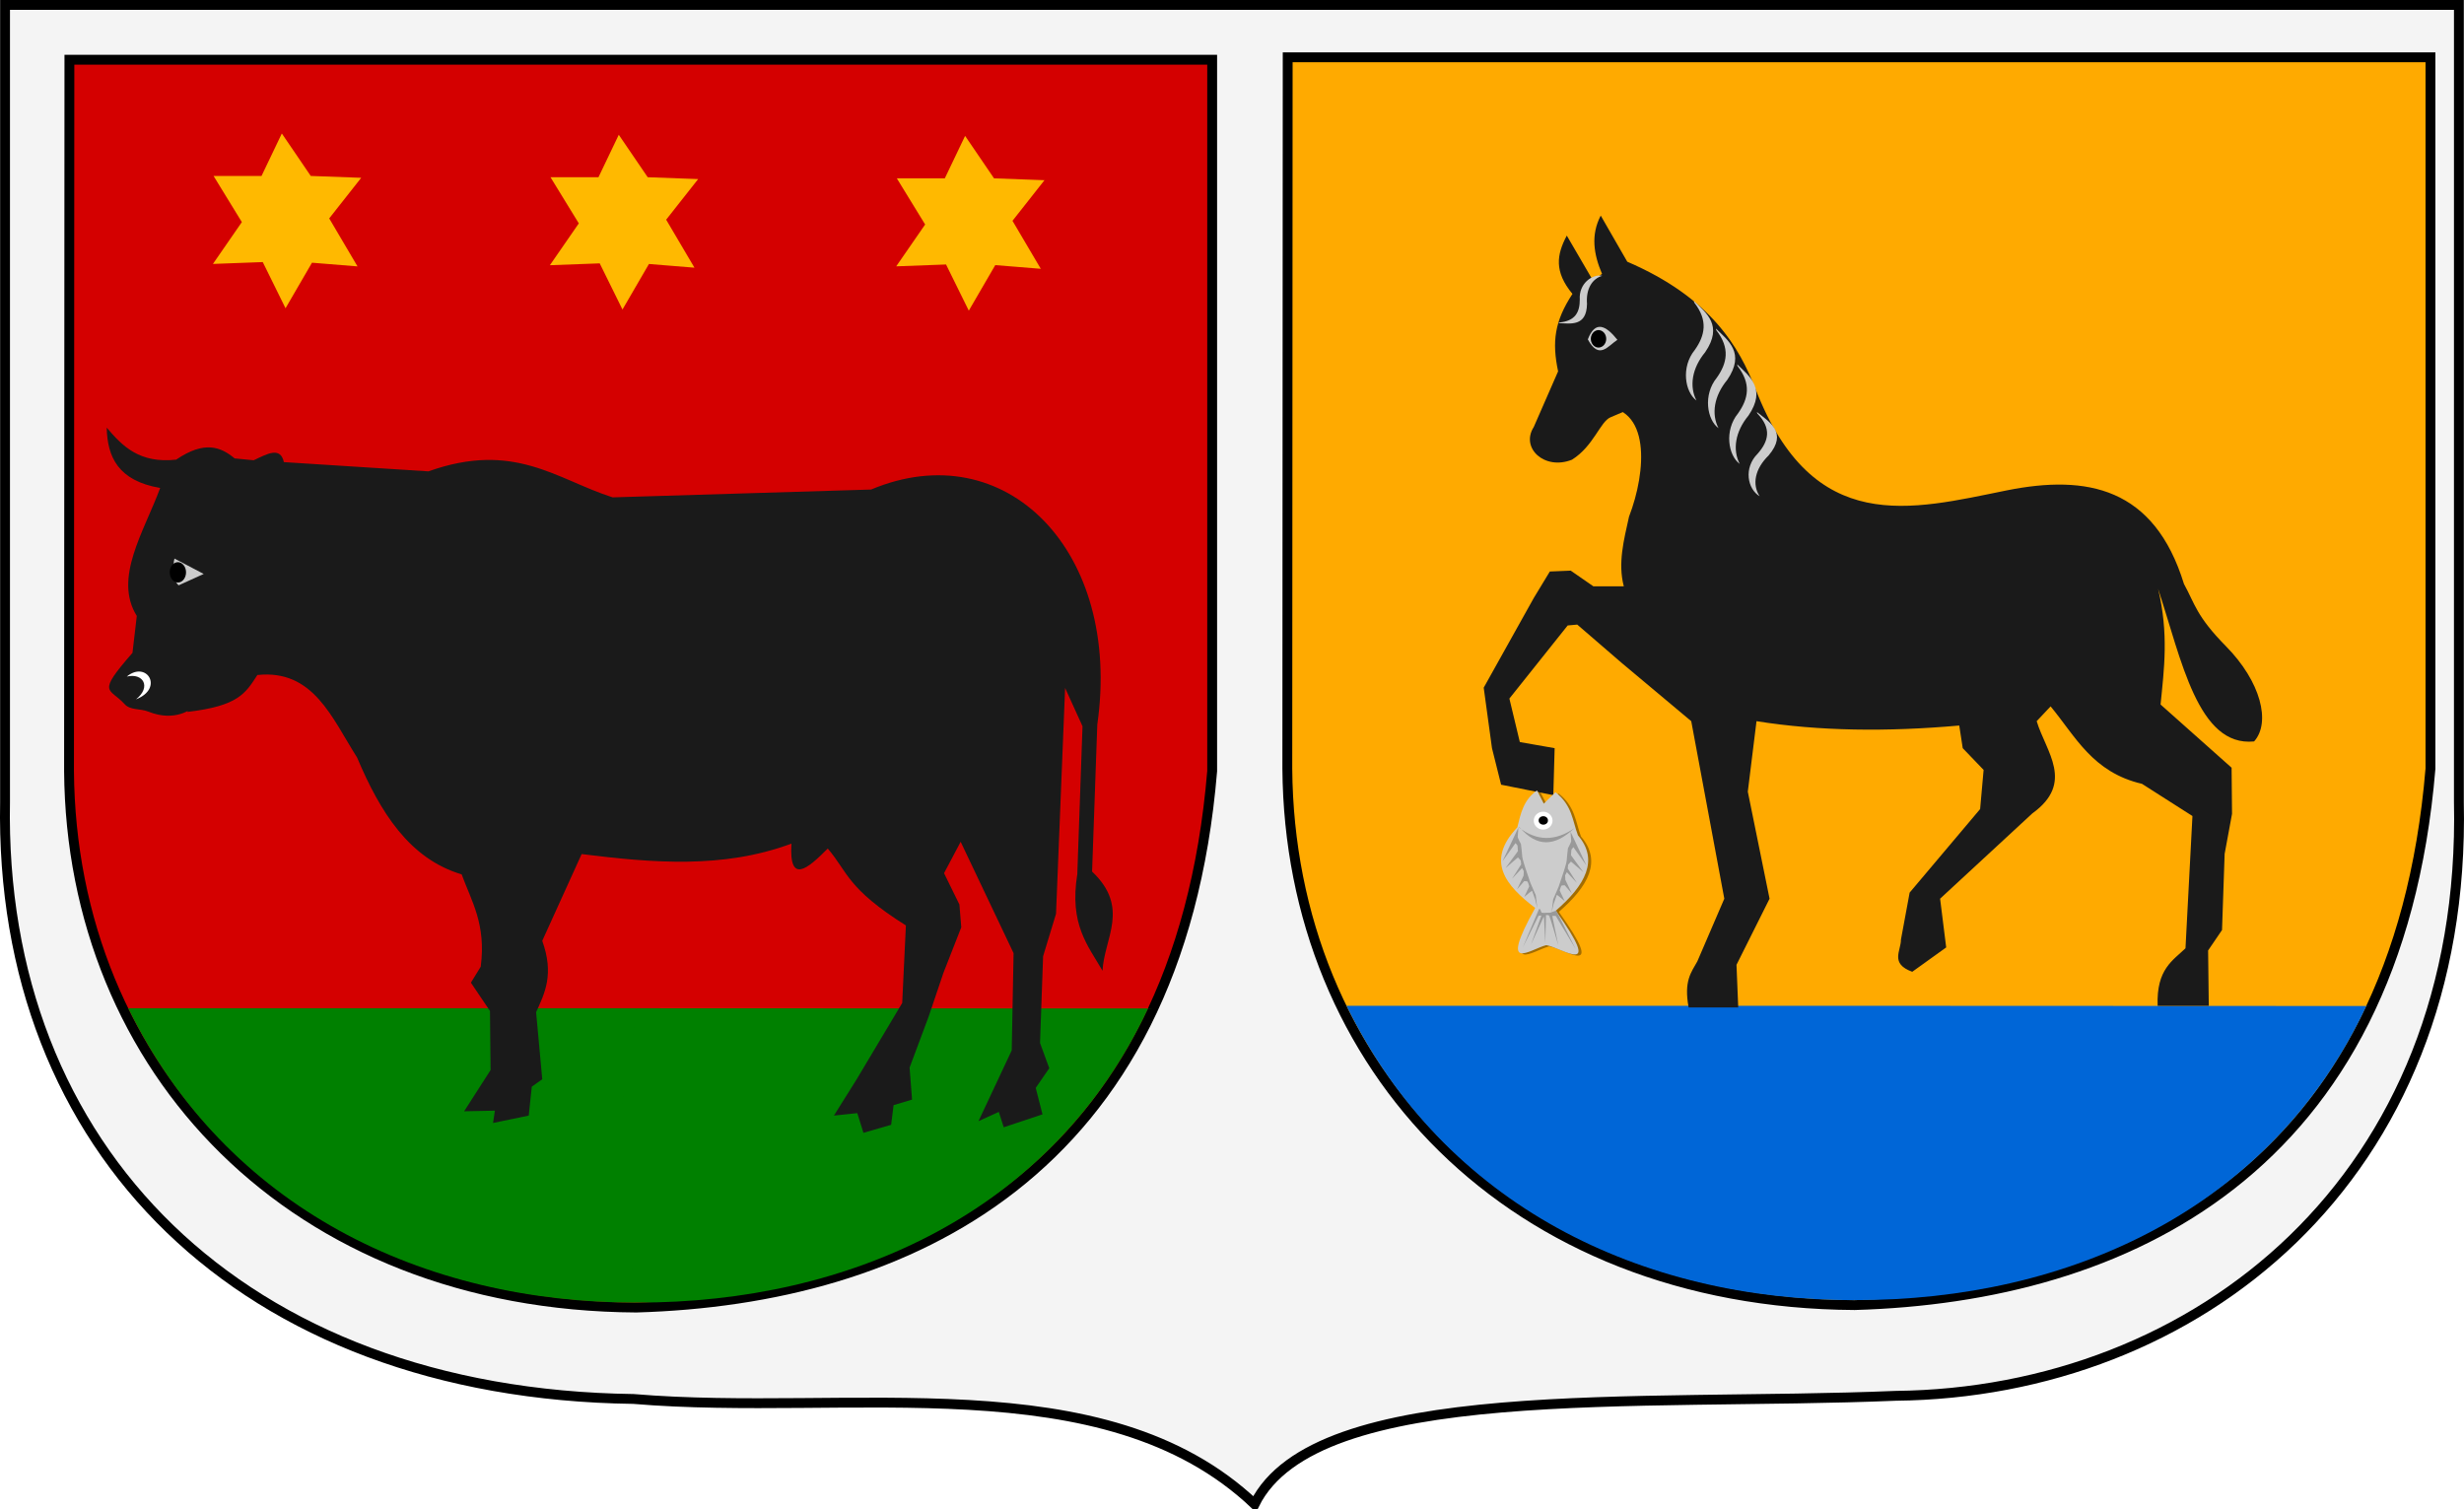
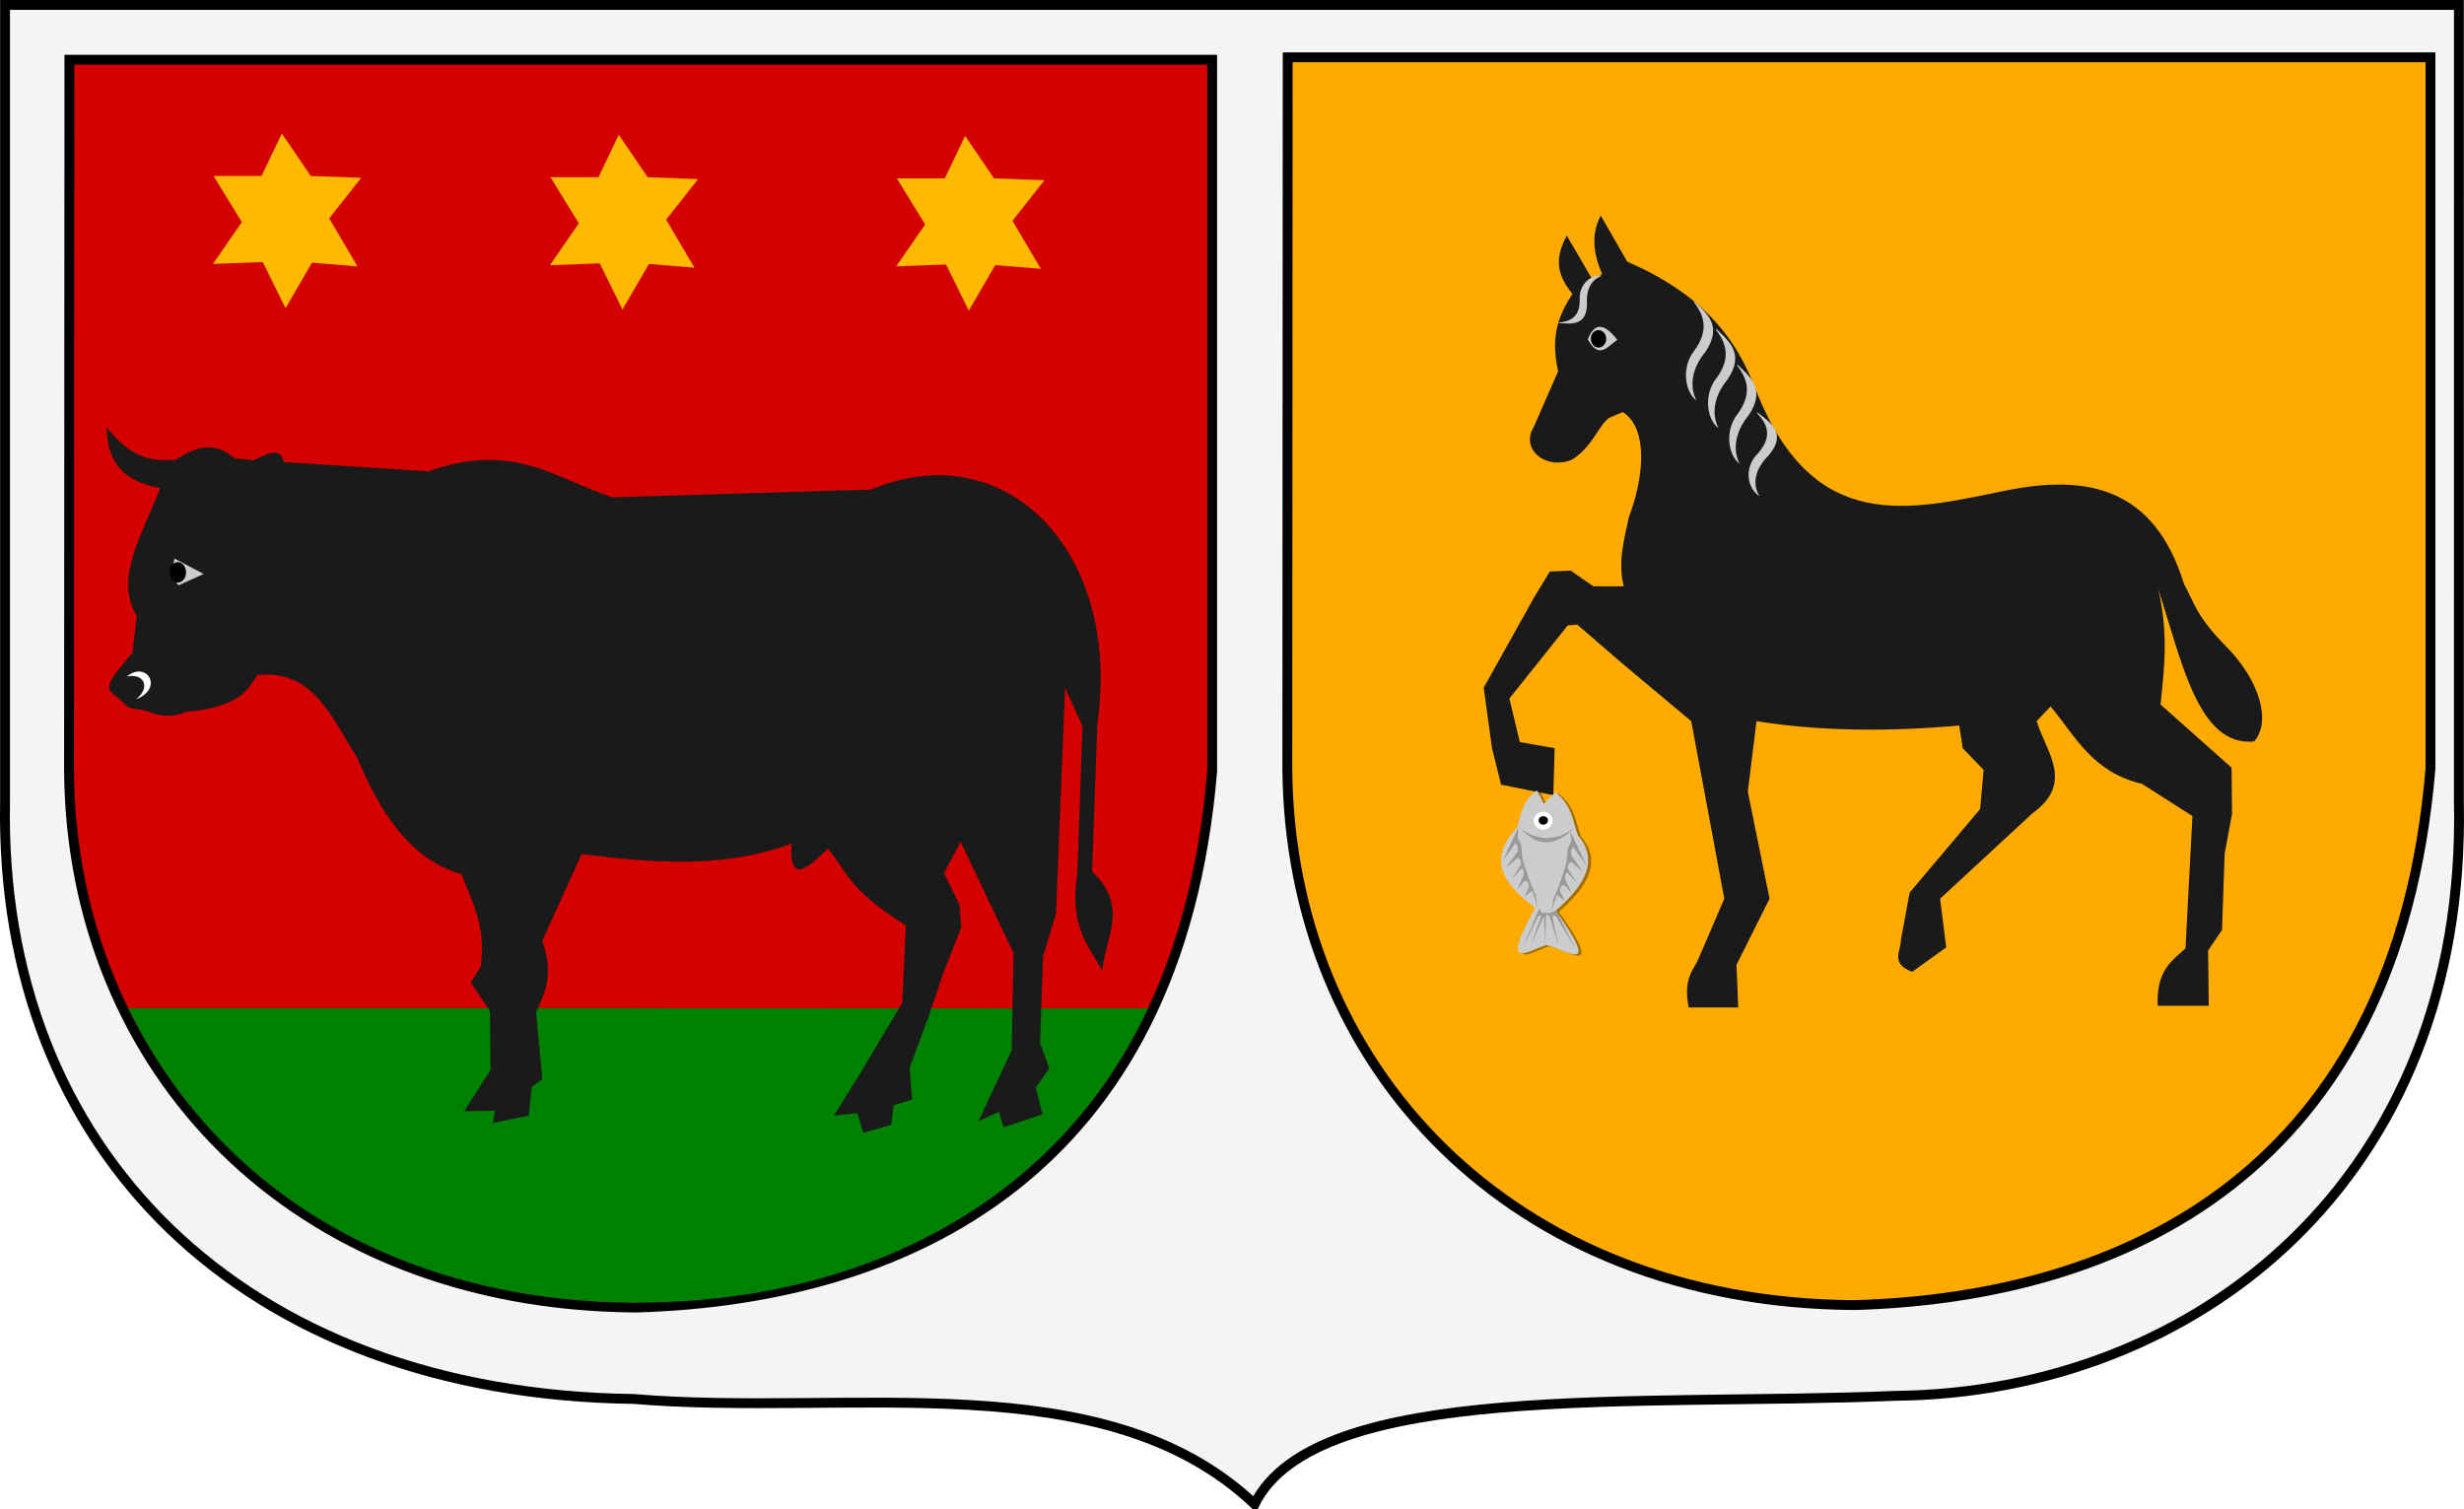
<svg xmlns="http://www.w3.org/2000/svg" xmlns:ns1="http://www.inkscape.org/namespaces/inkscape" xmlns:ns2="http://sodipodi.sourceforge.net/DTD/sodipodi-0.dtd" id="svg2985" version="1.1" ns1:version="0.48.4 r9939" width="250.286" height="153.278" ns2:docname="edam-volendam.svg">
  <defs id="defs2989">
    <filter ns1:collect="always" id="filter4037" color-interpolation-filters="sRGB">
      <feGaussianBlur ns1:collect="always" stdDeviation="0.255" id="feGaussianBlur4039" />
    </filter>
  </defs>
  <ns2:namedview pagecolor="#ffffff" bordercolor="#666666" borderopacity="1" objecttolerance="10" gridtolerance="10" guidetolerance="10" ns1:pageopacity="0" ns1:pageshadow="2" ns1:window-width="1600" ns1:window-height="837" id="namedview2987" showgrid="false" showguides="true" ns1:guide-bbox="true" ns1:zoom="1.4142136" ns1:cx="125.38722" ns1:cy="79.346052" ns1:window-x="-8" ns1:window-y="-8" ns1:window-maximized="1" ns1:current-layer="svg2985" fit-margin-top="0" fit-margin-left="0" fit-margin-right="0" fit-margin-bottom="0">
    <ns2:guide orientation="0,1" position="310.358,-124.272" id="guide2995" />
    <ns2:guide orientation="0,1" position="318.309,-27.928" id="guide2997" />
    <ns2:guide orientation="1,0" position="333.906,-100.186" id="guide2999" />
    <ns2:guide orientation="1,0" position="391.502,-87.091" id="guide3001" />
    <ns2:guide orientation="0,1" position="364.142,-154.672" id="guide3003" />
    <ns2:guide orientation="0,1" position="315.502,-100.186" id="guide3005" />
    <ns2:guide orientation="1,0" position="454.594,-189.66" id="guide3009" />
    <ns2:guide orientation="0,1" position="602.379,-19.247" id="guide3799" />
    <ns2:guide orientation="1,0" position="327.668,-8.994" id="guide3801" />
    <ns2:guide orientation="1,0" position="576.923,14.694" id="guide3803" />
    <ns2:guide orientation="0,1" position="401.384,183.869" id="guide3869" />
    <ns2:guide orientation="0,1" position="226.445,51.115" id="guide3956" />
  </ns2:namedview>
  <path style="fill:#e6e6e6;fill-opacity:0.443;stroke:#000000;stroke-width:1px;stroke-linecap:butt;stroke-linejoin:miter;stroke-opacity:1" d="m 249.768,0.5 -249.255,0 0,80.939 c -0.66,35.295 24.012,60.13 63.834,60.659 21.927,1.848 47.782,-3.802 63.091,10.68 6.276,-12.582 38.958,-9.906 65.117,-11 30.507,-0.322 58.037,-22.01 57.212,-60.339 z" id="path3805" ns1:connector-curvature="0" ns2:nodetypes="cccccccc" />
  <path style="fill:#d40000;fill-opacity:1;stroke:#000000;stroke-width:1px;stroke-linecap:butt;stroke-linejoin:miter;stroke-opacity:1" d="m 7.05,6.069 -0.038,72.258 c 0.226,30.198 22.616,54.29 57.635,54.486 27.496,-0.801 55.079,-13.652 58.482,-54.486 l -3e-5,-72.258 -58.482,0 z" id="path3007" ns1:connector-curvature="0" ns2:nodetypes="ccccccc" />
  <path style="fill:#008000;stroke:#000000;stroke-width:1px;stroke-linecap:butt;stroke-linejoin:miter;stroke-opacity:0" d="m 13.025,102.413 51.622,0 2.84,14.842 -2.84,15.06 c -21.687,0.008 -41.656,-9.59 -51.622,-29.902 z" id="path3011" ns1:connector-curvature="0" ns2:nodetypes="ccccc" />
  <path style="fill:#008000;stroke:#000000;stroke-width:1px;stroke-linecap:butt;stroke-linejoin:miter;stroke-opacity:0" d="m 117.002,102.434 -52.355,-0.021 -2.108,14.862 2.108,15.032 c 21.715,0.059 42.348,-9.25 51.979,-29.895 z" id="path3011-1" ns1:connector-curvature="0" ns2:nodetypes="cccccc" />
  <path style="fill:#ffaa00;fill-opacity:1;stroke:#000000;stroke-width:1px;stroke-linecap:butt;stroke-linejoin:miter;stroke-opacity:1" d="m 130.8,5.819 -0.038,72.258 c 0.226,30.198 22.616,54.29 57.635,54.486 27.496,-0.801 55.079,-13.652 58.482,-54.486 l -3e-5,-72.258 -58.482,0 z" id="path3007-7" ns1:connector-curvature="0" ns2:nodetypes="ccccccc" />
-   <path style="fill:#0066d7;fill-opacity:1;stroke:#000000;stroke-width:1px;stroke-linecap:butt;stroke-linejoin:miter;stroke-opacity:0" d="m 136.775,102.163 51.622,0 2.84,14.842 -2.84,15.06 c -21.687,0.008 -41.656,-9.59 -51.622,-29.902 z" id="path3011-4" ns1:connector-curvature="0" ns2:nodetypes="ccccc" />
-   <path style="fill:#0066d7;fill-opacity:1;stroke:#000000;stroke-width:1px;stroke-linecap:butt;stroke-linejoin:miter;stroke-opacity:0" d="m 240.752,102.184 -52.355,-0.021 -2.108,14.862 2.108,15.032 c 21.715,0.059 42.348,-9.25 51.979,-29.895 z" id="path3011-1-0" ns1:connector-curvature="0" ns2:nodetypes="cccccc" />
  <path style="fill:#ffb900;fill-opacity:1;stroke:#b67d34;stroke-width:1px;stroke-linecap:butt;stroke-linejoin:miter;stroke-opacity:0" d="m 21.692,17.871 2.875,4.688 -2.938,4.25 5.062,-0.188 2.312,4.688 2.688,-4.625 4.625,0.375 -2.875,-4.875 3.25,-4.125 -5.125,-0.188 -2.938,-4.312 -2.062,4.312 z" id="path3842" ns1:connector-curvature="0" />
  <path style="fill:#ffb900;fill-opacity:1;stroke:#b67d34;stroke-width:1px;stroke-linecap:butt;stroke-linejoin:miter;stroke-opacity:0" d="m 55.918,18.001 2.875,4.688 -2.938,4.25 5.062,-0.188 2.312,4.688 2.688,-4.625 4.625,0.375 -2.875,-4.875 3.25,-4.125 -5.125,-0.188 -2.938,-4.312 -2.062,4.312 z" id="path3842-9" ns1:connector-curvature="0" />
  <path style="fill:#ffb900;fill-opacity:1;stroke:#b67d34;stroke-width:1px;stroke-linecap:butt;stroke-linejoin:miter;stroke-opacity:0" d="m 91.097,18.115 2.875,4.688 -2.938,4.25 5.062,-0.188 2.312,4.688 2.688,-4.625 4.625,0.375 -2.875,-4.875 3.25,-4.125 -5.125,-0.188 -2.938,-4.312 -2.062,4.312 z" id="path3842-4" ns1:connector-curvature="0" />
  <path style="fill:#1a1a1a;fill-opacity:1;stroke:#000000;stroke-width:1px;stroke-linecap:butt;stroke-linejoin:miter;stroke-opacity:0" d="m 17.895,46.689 c -3.732,0.404 -5.448,-1.365 -7.055,-3.25 0.064,2.968 1.152,5.393 5.43,6.125 -1.648,4.465 -4.768,9.157 -2.375,13 l -0.438,3.75 c -3.69,4.229 -2.357,3.502 -0.808,5.198 0.608,0.666 1.568,0.427 2.428,0.773 2.803,1.127 4.381,-0.46 3.942,0.028 5.193,-0.606 5.905,-1.876 7.125,-3.75 5.693,-0.603 7.574,4.377 10.125,8.375 2.346,5.553 5.304,10.289 10.625,11.875 1.008,2.763 2.497,5.045 1.938,9.375 l -1,1.625 1.938,2.875 0.062,6 -2.688,4.188 3.125,-0.062 -0.188,1.25 3.625,-0.75 0.312,-2.938 1.062,-0.75 -0.625,-6.812 c 0.885,-1.948 1.847,-3.843 0.625,-7.25 l 4,-8.812 c 7.187,0.892 14.357,1.52 21.312,-1.062 -0.256,4.177 1.627,2.578 3.688,0.5 2.051,2.395 1.928,4.028 7.938,7.812 l -0.375,7.875 -4.625,7.75 -2.312,3.688 2.375,-0.25 0.625,2 2.812,-0.812 0.25,-2 1.875,-0.562 -0.25,-3.25 1.938,-5.188 1.5,-4.438 1.812,-4.625 -0.188,-2.312 -1.562,-3.187 1.688,-3.188 5.375,11.312 -0.188,9.875 -3.375,7.188 2.063,-0.938 0.5,1.562 3.938,-1.312 -0.688,-2.688 1.375,-2 -0.938,-2.562 0.312,-8.813 1.312,-4.312 0.923,-22.938 1.768,3.889 -0.53,15.026 c -0.826,5.125 1.079,7.236 2.563,9.811 0.159,-3.311 2.827,-6.39 -1.061,-10.076 l 0.53,-14.938 C 113.983,55.965 102.138,43.99 88.483,49.724 l -26.251,0.795 c -5.661,-1.802 -9.975,-5.759 -18.711,-2.642 l -14.688,-0.938 c -0.346,-1.638 -1.751,-0.804 -3.062,-0.188 l -1.938,-0.188 c -1.407,-1.166 -3.047,-1.84 -5.938,0.125 z" id="path3871" ns1:connector-curvature="0" ns2:nodetypes="cccccssccccccccccccccccccccccccccccccccccccccccccccccccccccccccccc" />
  <path style="fill:#cccccc;stroke:#000000;stroke-width:1px;stroke-linecap:butt;stroke-linejoin:miter;stroke-opacity:0" d="m 17.723,56.736 2.969,1.562 -2.547,1.156 c -0.651,-0.564 -0.593,-2.073 -0.422,-2.719 z" id="path3873" ns1:connector-curvature="0" ns2:nodetypes="cccc" />
  <path ns2:type="arc" style="fill:#000000;fill-opacity:1;stroke:#000000;stroke-width:4.2;stroke-miterlimit:4;stroke-opacity:0;stroke-dasharray:none" id="path3875" ns2:cx="14.210938" ns2:cy="-159.76562" ns2:rx="0.5859375" ns2:ry="0.75" d="m 14.797,-159.766 a 0.586,0.75 0 1 1 -1.172,0 0.586,0.75 0 1 1 1.172,0 z" transform="matrix(1.41,0,0,1.373,-1.969,277.495)" />
  <path style="fill:#ffffff;stroke:#000000;stroke-width:1px;stroke-linecap:butt;stroke-linejoin:miter;stroke-opacity:0" d="m 12.879,68.721 c 1.664,-0.394 2.521,1.048 0.938,2.312 2.873,-1.119 1.077,-3.982 -0.938,-2.312 z" id="path3877" ns1:connector-curvature="0" ns2:nodetypes="ccc" />
  <path style="fill:#1a1a1a;fill-opacity:1;stroke:#000000;stroke-width:1px;stroke-linecap:butt;stroke-linejoin:miter;stroke-opacity:0" d="m 157.782,80.766 -5.303,-1.061 -0.928,-3.712 -0.84,-6.143 5.082,-9.104 1.635,-2.696 2.121,-0.088 2.298,1.591 3.094,0 c -0.619,-2.351 0.01,-4.711 0.53,-7.071 1.776,-4.612 2.26,-11.296 -2.917,-11.181 0.783,0.118 18.024,-6.027 1.039,1.084 -1.051,0.44 -1.706,2.916 -3.912,4.307 -2.79,1.116 -5.257,-1.186 -3.889,-3.315 l 2.475,-5.657 c -0.635,-3.012 -0.363,-5.088 1.458,-7.867 -1.882,-2.265 -1.602,-3.991 -0.575,-5.922 l 2.652,4.552 0.928,-0.663 c -0.845,-1.974 -1.165,-3.948 -0.133,-5.922 l 2.696,4.685 c 8.48,3.647 11.372,8.659 13.046,12.978 5.845,14.975 15.763,12.219 25.5,10.25 8.157,-1.634 14.981,-0.303 18,9.5 1.112,2.016 1.239,3.259 4.274,6.337 3.539,3.591 4.572,7.735 2.851,9.663 -5.71,0.574 -7.372,-8.299 -9.75,-15.5 1.092,4.589 0.609,8.128 0.25,11.75 l 7.215,6.42 0.044,4.685 -0.751,4.066 -0.265,7.734 -1.414,2.077 0.068,5.62 -5.194,0 c -0.146,-3.733 1.567,-4.61 2.828,-5.841 l 0.707,-13.435 -5.127,-3.27 c -5.029,-1.17 -6.754,-4.82 -9.281,-7.867 l -1.414,1.503 c 0.941,3.123 3.889,6.246 -0.442,9.369 l -9.369,8.662 0.619,4.95 -3.447,2.475 c -2.292,-0.836 -1.14,-2.13 -1.149,-3.27 l 0.884,-4.773 7.159,-8.485 0.354,-3.977 -2.121,-2.21 -0.354,-2.298 c -7.344,0.652 -14.25,0.572 -20.594,-0.442 l -0.884,7.159 2.21,10.872 -3.359,6.718 0.177,4.331 -5.038,0 c -0.508,-2.709 0.272,-3.576 0.884,-4.685 l 2.74,-6.364 -3.359,-18.031 -7.071,-5.922 -4.508,-3.889 -0.972,0.088 -5.922,7.425 1.061,4.419 3.536,0.619 z" id="path3879" ns1:connector-curvature="0" ns2:nodetypes="cccccccccccsccccccccccccsccccccccccccccccccccccccccccccccccccccccc" />
  <path style="fill:#cccccc;stroke:#000000;stroke-width:1px;stroke-linecap:butt;stroke-linejoin:miter;stroke-opacity:0" d="m 172.101,30.738 c 1.398,1.796 1.113,3.312 0.044,4.817 -1.413,1.735 -0.992,4.273 0.177,5.127 -0.742,-1.423 -0.468,-3.274 0.884,-4.906 1.865,-2.735 0.09,-3.997 -1.149,-5.215 z" id="path3911" ns1:connector-curvature="0" ns2:nodetypes="cccccc" />
  <path style="fill:#cccccc;stroke:#000000;stroke-width:1px;stroke-linecap:butt;stroke-linejoin:miter;stroke-opacity:0" d="m 174.342,33.551 c 1.398,1.796 1.113,3.312 0.044,4.817 -1.413,1.735 -0.992,4.273 0.177,5.127 -0.742,-1.423 -0.468,-3.274 0.884,-4.906 1.865,-2.735 0.09,-3.997 -1.149,-5.215 z" id="path3911-8" ns1:connector-curvature="0" ns2:nodetypes="cccccc" />
  <path style="fill:#cccccc;stroke:#000000;stroke-width:1px;stroke-linecap:butt;stroke-linejoin:miter;stroke-opacity:0" d="m 176.496,37.178 c 1.398,1.796 1.113,3.312 0.044,4.817 -1.413,1.735 -0.992,4.273 0.177,5.127 -0.742,-1.423 -0.468,-3.274 0.884,-4.906 1.865,-2.735 0.09,-3.997 -1.149,-5.215 z" id="path3911-2" ns1:connector-curvature="0" ns2:nodetypes="cccccc" />
  <path style="fill:#cccccc;stroke:#000000;stroke-width:0.94px;stroke-linecap:butt;stroke-linejoin:miter;stroke-opacity:0" d="m 178.504,41.996 c 1.461,1.519 1.162,2.8 0.046,4.072 -1.476,1.467 -1.036,3.612 0.185,4.334 -0.775,-1.203 -0.489,-2.768 0.923,-4.147 1.948,-2.312 0.094,-3.379 -1.2,-4.409 z" id="path3911-4" ns1:connector-curvature="0" ns2:nodetypes="cccccc" />
  <path style="fill:#cccccc;stroke:#000000;stroke-width:0.719px;stroke-linecap:butt;stroke-linejoin:miter;stroke-opacity:0" d="m 158.394,32.755 c 1.606,-0.145 2.079,-1.035 2.077,-2.33 -0.112,-1.588 1.222,-2.607 2.288,-2.412 -1.052,0.306 -1.675,1.354 -1.556,2.86 -0.042,2.313 -1.647,1.999 -2.91,1.945 z" id="path3911-5" ns1:connector-curvature="0" ns2:nodetypes="cccccc" />
  <path style="fill:#cccccc;stroke:#000000;stroke-width:1px;stroke-linecap:butt;stroke-linejoin:miter;stroke-opacity:0" d="m 161.285,34.472 c 0.752,-1.938 1.812,-1.451 3.005,0.044 -0.957,0.619 -1.854,2.079 -3.005,-0.044 z" id="path3952" ns1:connector-curvature="0" ns2:nodetypes="ccc" />
  <path ns2:type="arc" style="fill:#000000;fill-opacity:1;stroke:#000000;stroke-width:4.2;stroke-miterlimit:4;stroke-opacity:0;stroke-dasharray:none" id="path3954" ns2:cx="157.52461" ns2:cy="-180.08607" ns2:rx="0.77892232" ns2:ry="0.88388348" d="m 158.304,-180.086 a 0.779,0.884 0 1 1 -1.558,0 0.779,0.884 0 1 1 1.558,0 z" transform="translate(4.848,214.503)" />
  <path style="fill:#000000;fill-opacity:0.363;stroke:#acacac;stroke-width:1px;stroke-linecap:butt;stroke-linejoin:miter;stroke-opacity:0;filter:url(#filter4037)" d="m 156.435,80.403 0.688,1.344 1.188,-1.156 c 1.708,1.332 1.72,2.89 2.281,4.375 2.156,2.505 0.742,5.068 -2.25,7.656 4.943,6.929 0.652,3.753 -0.969,3.5 -1.621,0.401 -4.909,3.024 -1.125,-3.781 -3.002,-2.288 -5.07,-4.747 -1.812,-8.188 0.335,-1.378 0.614,-2.777 2,-3.75 z" id="path3881" ns1:connector-curvature="0" ns2:nodetypes="ccccccccc" />
  <path style="fill:#cccccc;fill-opacity:1;stroke:#acacac;stroke-width:1px;stroke-linecap:butt;stroke-linejoin:miter;stroke-opacity:0" d="m 156.126,80.284 0.688,1.344 1.188,-1.156 c 1.708,1.332 1.72,2.89 2.281,4.375 2.156,2.505 0.742,5.068 -2.25,7.656 4.943,6.929 0.652,3.753 -0.969,3.5 -1.621,0.401 -4.909,3.024 -1.125,-3.781 -3.002,-2.288 -5.07,-4.747 -1.812,-8.188 0.335,-1.378 0.614,-2.777 2,-3.75 z" id="path3881-5" ns1:connector-curvature="0" ns2:nodetypes="ccccccccc" />
  <path style="fill:#999999;stroke:#000000;stroke-width:1px;stroke-linecap:butt;stroke-linejoin:miter;stroke-opacity:0" d="m 154.363,84.042 c 1.749,2.033 3.565,1.964 5.546,0.088 -1.914,1.314 -3.801,1.345 -5.657,-0.11 z" id="path3883" ns1:connector-curvature="0" ns2:nodetypes="cccc" />
  <path ns2:type="arc" style="fill:#ffffff;fill-opacity:1;stroke:#000000;stroke-width:4.2;stroke-miterlimit:4;stroke-opacity:0;stroke-dasharray:none" id="path3885" ns2:cx="151.49763" ns2:cy="-130.86481" ns2:rx="0.95017475" ns2:ry="0.90598059" d="m 152.448,-130.865 a 0.95,0.906 0 1 1 -1.9,0 0.95,0.906 0 1 1 1.9,0 z" transform="translate(5.251,214.222)" />
  <path ns2:type="arc" style="fill:#000000;fill-opacity:1;stroke:#000000;stroke-width:4.2;stroke-miterlimit:4;stroke-opacity:0;stroke-dasharray:none" id="path3887" ns2:cx="151.51421" ns2:cy="-130.8869" ns2:rx="0.4695631" ns2:ry="0.4087961" d="m 151.984,-130.887 a 0.47,0.409 0 1 1 -0.939,0 0.47,0.409 0 1 1 0.939,0 z" transform="translate(5.251,214.222)" />
  <path style="fill:#999999;stroke:#000000;stroke-width:1px;stroke-linecap:butt;stroke-linejoin:miter;stroke-opacity:0" d="m 154.23,84.064 -1.613,3.425 1.326,-1.856 0.199,0.243 0.044,0.575 -1.26,1.724 1.26,-1.083 0.287,0.309 0.044,0.398 -0.928,1.458 1.016,-1.083 0.177,0.309 -0.022,0.464 -0.663,1.392 0.729,-0.84 c 0,0 0.199,0.022 0.287,0.022 0.088,0 0.221,0.508 0.221,0.508 l -0.508,1.083 0.53,-0.442 0.265,-0.199 0.331,0.928 0.199,0.84 -0.155,-1.304 -0.552,-1.282 -0.508,-1.503 c 0,0 -0.309,-0.95 -0.309,-1.127 0,-0.177 -0.133,-1.282 -0.133,-1.282 0,0 -0.354,-0.663 -0.331,-0.751 0.022,-0.088 0.066,-0.928 0.066,-0.928 z" id="path3889" ns1:connector-curvature="0" />
  <path style="fill:#999999;stroke:#000000;stroke-width:1px;stroke-linecap:butt;stroke-linejoin:miter;stroke-opacity:0" d="m 159.533,84.484 1.613,3.425 -1.326,-1.856 -0.199,0.243 -0.044,0.575 1.26,1.724 -1.26,-1.083 -0.287,0.309 -0.044,0.398 0.928,1.458 -1.016,-1.083 -0.177,0.309 0.022,0.464 0.663,1.392 -0.729,-0.84 c 0,0 -0.199,0.022 -0.287,0.022 -0.088,0 -0.221,0.508 -0.221,0.508 l 0.508,1.083 -0.53,-0.442 -0.265,-0.199 -0.331,0.928 -0.199,0.84 0.155,-1.304 0.552,-1.282 0.508,-1.503 c 0,0 0.309,-0.95 0.309,-1.127 0,-0.177 0.133,-1.282 0.133,-1.282 0,0 0.354,-0.663 0.331,-0.751 -0.022,-0.088 -0.066,-0.928 -0.066,-0.928 z" id="path3889-8" ns1:connector-curvature="0" />
  <path style="fill:#999999;stroke:#000000;stroke-width:1px;stroke-linecap:butt;stroke-linejoin:miter;stroke-opacity:0" d="m 156.329,92.328 -1.657,3.933 1.613,-3.248 0.287,-0.022 -1.061,2.961 1.304,-2.851 0.022,0.133 0.133,2.541 0.066,-2.828 c 0,0 0.221,-0.022 0.309,0.044 0.088,0.066 0.95,3.049 0.95,3.049 l -0.619,-3.005 0.354,0 2.033,3.381 -1.989,-3.933 -0.619,0.221 -0.663,0.022 -0.199,-0.022 -0.155,-0.354 z" id="path3909" ns1:connector-curvature="0" />
</svg>